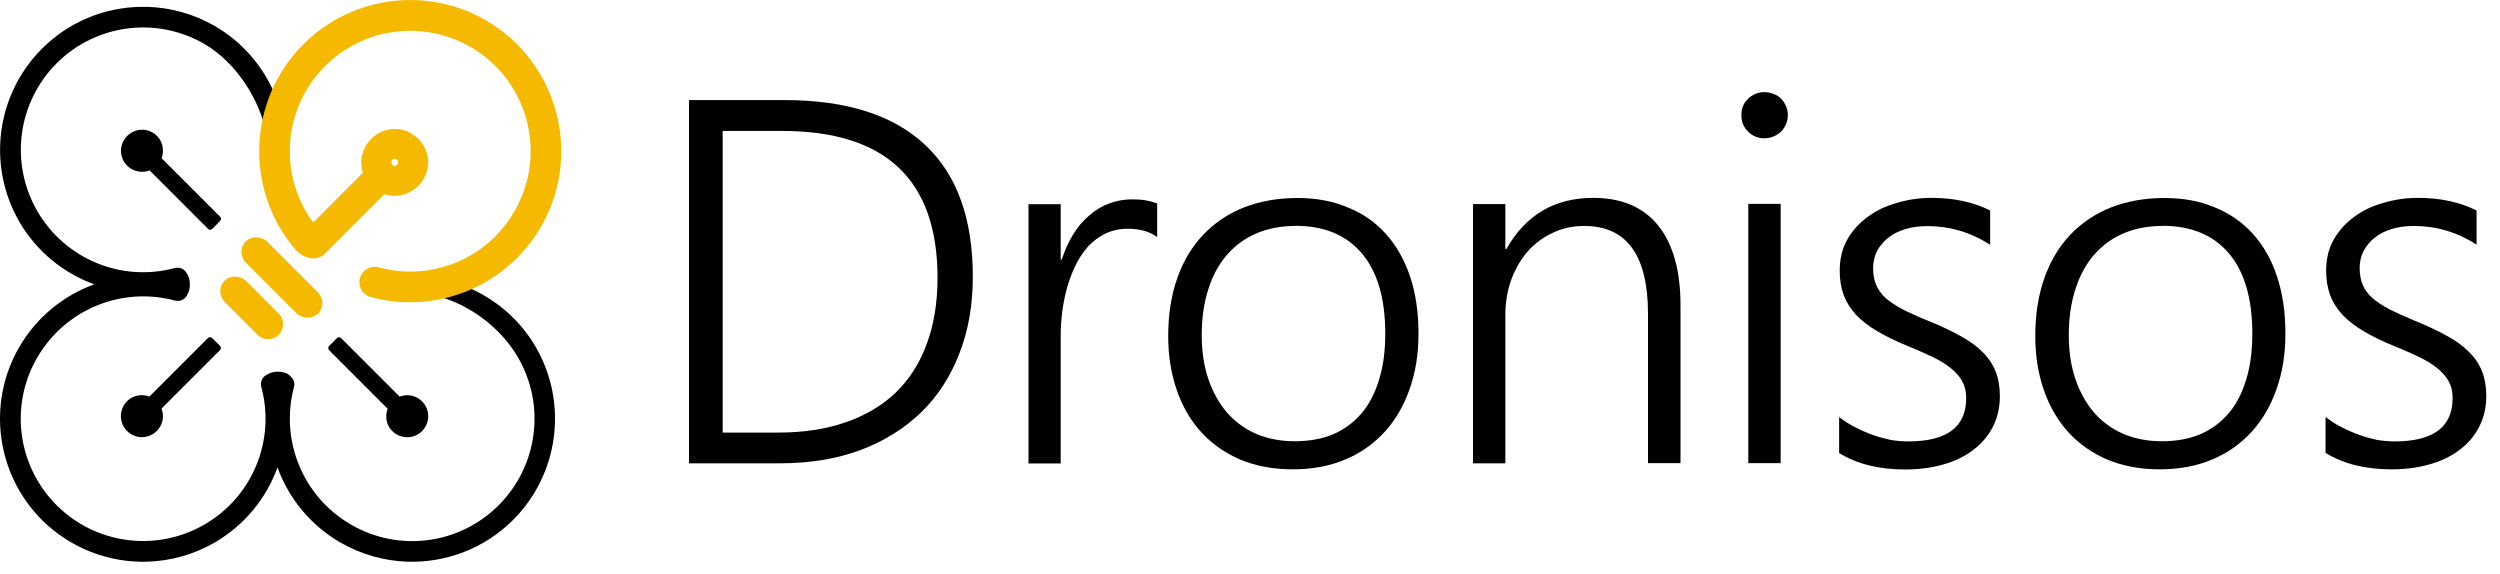
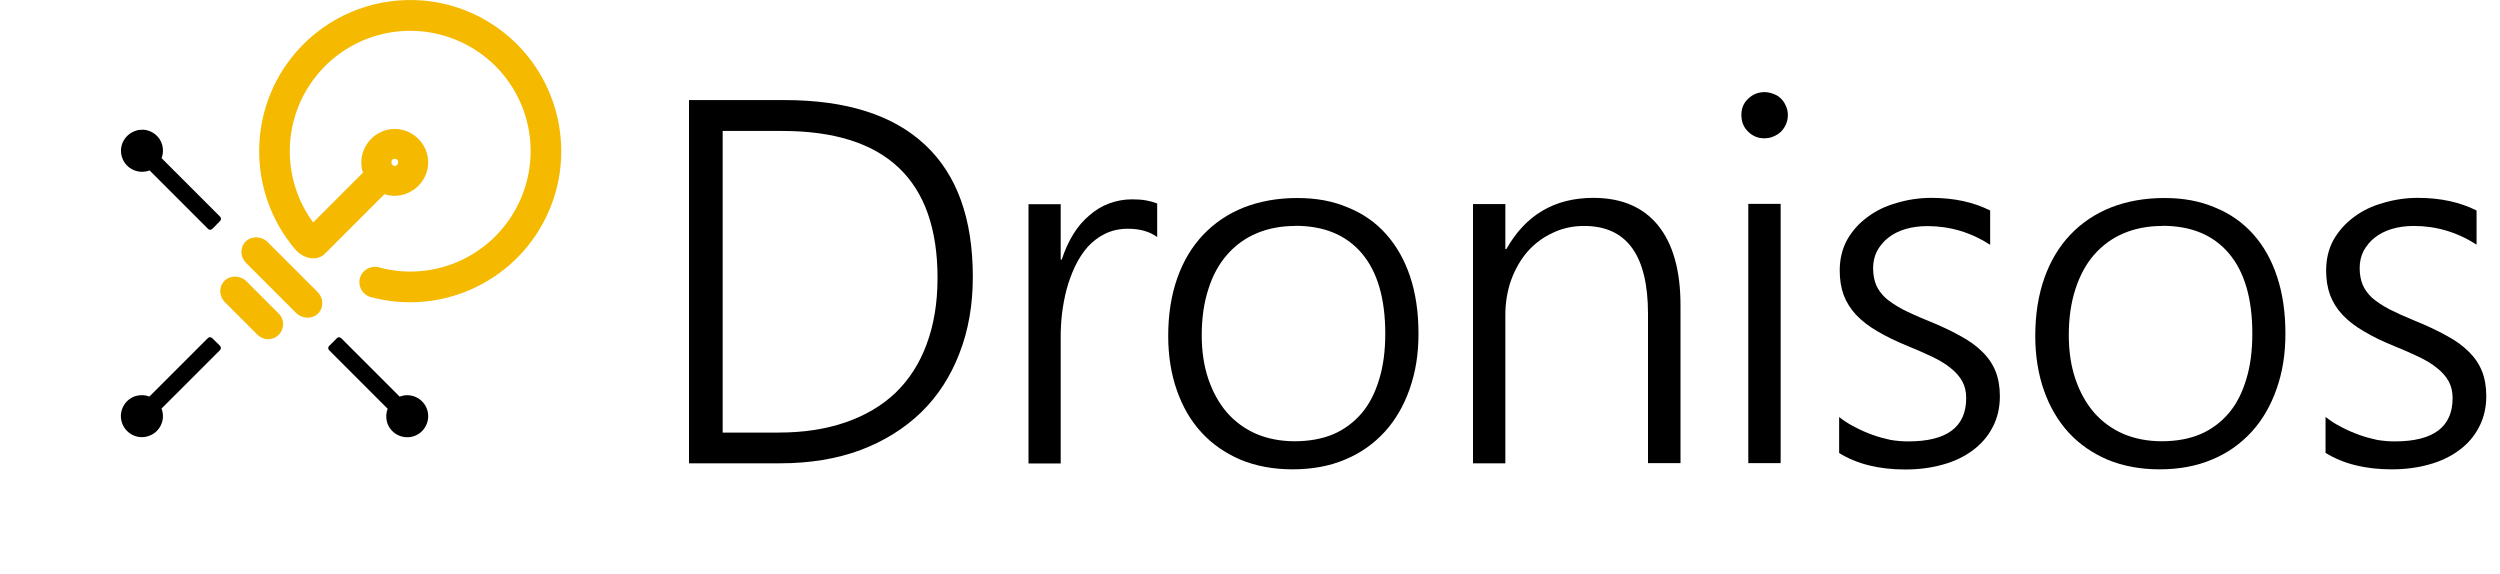
<svg xmlns="http://www.w3.org/2000/svg" width="170" height="39" viewBox="0 0 170 39" fill="none">
  <path d="M49.142 8.905V29.415H52.932C54.632 29.415 56.142 29.185 57.482 28.725C58.822 28.265 59.962 27.595 60.892 26.715C61.822 25.815 62.532 24.715 63.012 23.405C63.502 22.095 63.752 20.595 63.752 18.895C63.752 12.235 60.232 8.905 53.192 8.905H49.142ZM46.852 31.495V6.805H53.342C57.562 6.805 60.752 7.825 62.912 9.855C65.072 11.875 66.152 14.865 66.152 18.825C66.152 20.735 65.852 22.465 65.242 24.025C64.642 25.585 63.782 26.925 62.642 28.035C61.502 29.135 60.132 29.995 58.512 30.605C56.892 31.205 55.072 31.505 53.042 31.505H46.862L46.852 31.495Z" fill="black" />
  <path d="M78.698 16.125C78.177 15.745 77.517 15.555 76.698 15.555C76.108 15.555 75.597 15.675 75.147 15.895C74.698 16.115 74.308 16.415 73.957 16.795C73.627 17.175 73.338 17.615 73.097 18.125C72.868 18.615 72.677 19.135 72.528 19.675C72.388 20.215 72.287 20.765 72.218 21.315C72.157 21.865 72.127 22.385 72.127 22.885V31.515H69.938V13.885H72.127V17.655H72.198C72.407 17.015 72.668 16.435 72.978 15.935C73.297 15.415 73.668 14.985 74.078 14.645C74.487 14.285 74.938 14.015 75.418 13.835C75.907 13.655 76.427 13.555 76.968 13.555C77.328 13.555 77.638 13.575 77.918 13.625C78.207 13.675 78.457 13.745 78.688 13.835V16.145L78.698 16.125Z" fill="black" />
  <path d="M88.067 15.365C87.108 15.365 86.228 15.535 85.448 15.865C84.668 16.195 83.998 16.685 83.438 17.325C82.888 17.955 82.457 18.735 82.168 19.665C81.868 20.585 81.718 21.625 81.718 22.795C81.718 23.895 81.868 24.895 82.168 25.775C82.468 26.655 82.888 27.415 83.427 28.045C83.978 28.675 84.647 29.165 85.427 29.505C86.207 29.835 87.078 30.005 88.047 30.005C89.017 30.005 89.907 29.845 90.668 29.525C91.427 29.195 92.067 28.715 92.597 28.095C93.127 27.465 93.517 26.695 93.787 25.785C94.067 24.875 94.198 23.845 94.198 22.685C94.198 20.305 93.668 18.495 92.618 17.245C91.558 15.985 90.047 15.355 88.088 15.355L88.067 15.365ZM87.897 31.915C86.588 31.915 85.418 31.695 84.368 31.265C83.338 30.825 82.448 30.215 81.718 29.425C80.978 28.625 80.418 27.665 80.028 26.545C79.638 25.435 79.438 24.195 79.438 22.845C79.438 21.375 79.647 20.065 80.058 18.905C80.468 17.745 81.058 16.765 81.817 15.965C82.588 15.155 83.507 14.535 84.588 14.105C85.668 13.685 86.877 13.465 88.207 13.465C89.537 13.465 90.627 13.675 91.647 14.105C92.668 14.515 93.537 15.115 94.248 15.915C94.957 16.705 95.507 17.675 95.888 18.805C96.267 19.945 96.457 21.235 96.457 22.675C96.457 24.115 96.257 25.305 95.858 26.445C95.468 27.565 94.907 28.545 94.168 29.355C93.427 30.165 92.537 30.805 91.478 31.245C90.418 31.695 89.228 31.915 87.897 31.915Z" fill="black" />
  <path d="M112.064 31.495V21.335C112.064 17.355 110.614 15.365 107.724 15.365C106.954 15.365 106.244 15.515 105.584 15.835C104.934 16.135 104.364 16.555 103.884 17.095C103.414 17.635 103.044 18.275 102.764 19.025C102.504 19.755 102.364 20.555 102.364 21.415V31.505H100.164V13.875H102.364V16.935H102.434C103.744 14.615 105.714 13.455 108.344 13.455C110.274 13.455 111.744 14.085 112.754 15.335C113.764 16.585 114.274 18.395 114.274 20.755V31.495H112.074H112.064Z" fill="black" />
  <path d="M118.884 13.865H121.084V31.495H118.884V13.865ZM119.974 9.405C119.544 9.405 119.184 9.255 118.874 8.955C118.564 8.655 118.414 8.275 118.414 7.815C118.414 7.355 118.574 6.995 118.874 6.715C119.184 6.415 119.554 6.265 119.974 6.265C120.194 6.265 120.394 6.305 120.594 6.385C120.794 6.455 120.954 6.555 121.094 6.695C121.244 6.835 121.354 6.995 121.434 7.195C121.524 7.375 121.574 7.585 121.574 7.815C121.574 8.035 121.534 8.235 121.454 8.435C121.374 8.625 121.254 8.805 121.104 8.955C120.954 9.095 120.784 9.205 120.584 9.285C120.404 9.365 120.194 9.405 119.964 9.405" fill="black" />
  <path d="M125.031 28.335C125.361 28.595 125.721 28.835 126.121 29.035C126.511 29.245 126.911 29.415 127.321 29.565C127.731 29.715 128.151 29.825 128.561 29.915C128.981 29.985 129.391 30.015 129.771 30.015C132.391 30.015 133.701 29.035 133.701 27.075C133.701 26.625 133.611 26.245 133.431 25.925C133.251 25.595 132.981 25.295 132.641 25.025C132.301 24.745 131.881 24.495 131.401 24.265C130.921 24.035 130.371 23.795 129.761 23.545C128.951 23.215 128.251 22.875 127.661 22.525C127.071 22.185 126.591 21.805 126.211 21.405C125.831 20.995 125.551 20.545 125.371 20.065C125.191 19.575 125.101 19.015 125.101 18.395C125.101 17.615 125.271 16.915 125.601 16.315C125.941 15.705 126.401 15.195 126.981 14.765C127.551 14.335 128.211 14.015 128.961 13.805C129.721 13.575 130.511 13.455 131.341 13.455C132.871 13.455 134.201 13.745 135.331 14.315V16.645C134.011 15.795 132.591 15.375 131.061 15.375C130.511 15.375 130.001 15.445 129.541 15.585C129.091 15.725 128.711 15.915 128.391 16.175C128.071 16.425 127.821 16.735 127.631 17.085C127.461 17.425 127.371 17.815 127.371 18.235C127.371 18.655 127.441 19.055 127.581 19.385C127.721 19.705 127.931 19.995 128.221 20.265C128.521 20.525 128.901 20.775 129.361 21.025C129.831 21.265 130.401 21.525 131.071 21.795C131.921 22.135 132.651 22.485 133.271 22.825C133.891 23.155 134.401 23.525 134.801 23.925C135.201 24.315 135.501 24.755 135.701 25.255C135.891 25.735 135.991 26.295 135.991 26.945C135.991 27.735 135.821 28.445 135.491 29.065C135.171 29.685 134.711 30.205 134.131 30.635C133.561 31.055 132.881 31.385 132.101 31.595C131.321 31.815 130.471 31.925 129.551 31.925C127.771 31.925 126.271 31.555 125.061 30.805V28.345L125.031 28.335Z" fill="black" />
  <path d="M147.028 15.365C146.068 15.365 145.188 15.535 144.408 15.865C143.628 16.195 142.958 16.685 142.398 17.325C141.848 17.955 141.428 18.735 141.128 19.665C140.828 20.585 140.678 21.625 140.678 22.795C140.678 23.895 140.828 24.895 141.128 25.775C141.428 26.655 141.848 27.415 142.388 28.045C142.938 28.675 143.608 29.165 144.388 29.505C145.168 29.835 146.038 30.005 147.008 30.005C147.978 30.005 148.868 29.845 149.628 29.525C150.388 29.195 151.028 28.715 151.558 28.095C152.088 27.465 152.478 26.695 152.748 25.785C153.028 24.875 153.158 23.845 153.158 22.685C153.158 20.305 152.628 18.495 151.578 17.245C150.518 15.985 149.008 15.355 147.048 15.355L147.028 15.365ZM146.858 31.915C145.548 31.915 144.378 31.695 143.328 31.265C142.298 30.825 141.408 30.215 140.678 29.425C139.948 28.625 139.378 27.665 138.988 26.545C138.598 25.435 138.398 24.195 138.398 22.845C138.398 21.375 138.608 20.065 139.018 18.905C139.428 17.745 140.018 16.765 140.778 15.965C141.548 15.155 142.468 14.535 143.548 14.105C144.628 13.685 145.838 13.465 147.168 13.465C148.498 13.465 149.588 13.675 150.608 14.105C151.628 14.515 152.498 15.125 153.208 15.915C153.918 16.705 154.468 17.675 154.838 18.805C155.218 19.945 155.408 21.235 155.408 22.675C155.408 24.115 155.208 25.305 154.808 26.445C154.418 27.565 153.858 28.545 153.118 29.355C152.378 30.165 151.488 30.805 150.428 31.245C149.368 31.695 148.178 31.915 146.848 31.915" fill="black" />
  <path d="M158.117 28.335C158.447 28.595 158.807 28.835 159.207 29.035C159.597 29.245 159.997 29.415 160.407 29.565C160.817 29.715 161.237 29.825 161.647 29.915C162.067 29.985 162.477 30.015 162.847 30.015C165.467 30.015 166.777 29.035 166.777 27.075C166.777 26.625 166.687 26.245 166.507 25.925C166.327 25.595 166.057 25.295 165.717 25.025C165.377 24.745 164.957 24.495 164.477 24.265C163.997 24.035 163.447 23.795 162.837 23.545C162.017 23.215 161.317 22.875 160.737 22.525C160.147 22.185 159.667 21.805 159.287 21.405C158.907 20.995 158.627 20.545 158.447 20.065C158.267 19.575 158.177 19.015 158.177 18.395C158.177 17.615 158.347 16.915 158.677 16.315C159.027 15.705 159.477 15.195 160.057 14.765C160.627 14.335 161.287 14.015 162.037 13.805C162.797 13.575 163.587 13.455 164.417 13.455C165.947 13.455 167.277 13.745 168.407 14.315V16.635C167.087 15.785 165.667 15.365 164.137 15.365C163.587 15.365 163.077 15.435 162.627 15.575C162.177 15.715 161.797 15.905 161.477 16.165C161.157 16.415 160.907 16.725 160.717 17.075C160.547 17.415 160.457 17.805 160.457 18.225C160.457 18.645 160.527 19.045 160.667 19.375C160.807 19.695 161.017 19.985 161.307 20.255C161.607 20.515 161.987 20.765 162.447 21.015C162.917 21.255 163.487 21.515 164.147 21.785C164.997 22.125 165.727 22.475 166.347 22.815C166.967 23.145 167.477 23.515 167.877 23.915C168.277 24.305 168.577 24.745 168.777 25.245C168.967 25.725 169.067 26.285 169.067 26.935C169.067 27.725 168.897 28.435 168.567 29.055C168.247 29.675 167.797 30.195 167.207 30.625C166.637 31.045 165.957 31.375 165.177 31.585C164.397 31.805 163.547 31.915 162.627 31.915C160.847 31.915 159.347 31.545 158.137 30.795V28.335H158.117Z" fill="black" />
-   <path d="M9.531 0.465C7.081 0.515 4.671 1.485 2.851 3.315C-0.259 6.425 -0.889 11.245 1.301 15.055C2.481 17.095 4.311 18.575 6.411 19.335C4.311 20.095 2.481 21.575 1.301 23.615C-0.899 27.425 -0.259 32.245 2.851 35.355C4.801 37.295 7.411 38.275 10.021 38.195C11.591 38.145 13.161 37.725 14.591 36.895C16.631 35.715 18.11 33.885 18.87 31.785C19.631 33.885 21.11 35.715 23.151 36.895C24.581 37.715 26.151 38.145 27.721 38.195C30.34 38.275 32.95 37.295 34.891 35.355C38.001 32.245 38.641 27.425 36.441 23.615C35.31 21.645 33.55 20.215 31.55 19.435C31.171 19.595 30.791 19.725 30.401 19.835C29.84 19.995 28.991 19.815 28.41 19.875C28.36 19.875 28.311 19.875 28.261 19.885C30.991 20.055 33.8 21.845 35.23 24.315C37.12 27.575 36.571 31.695 33.91 34.355C31.25 37.025 27.131 37.565 23.87 35.675C20.61 33.795 19.02 29.955 19.991 26.315C20.061 26.045 19.971 25.755 19.741 25.585C19.62 25.405 19.291 25.275 18.901 25.275C18.59 25.275 18.331 25.355 18.16 25.475C17.84 25.615 17.671 25.975 17.77 26.315C18.75 29.955 17.16 33.795 13.89 35.675C10.63 37.555 6.511 37.015 3.851 34.355C1.181 31.685 0.641 27.575 2.531 24.315C4.421 21.055 8.251 19.465 11.89 20.435C12.241 20.535 12.62 20.355 12.751 20.005C12.851 19.845 12.911 19.605 12.911 19.335C12.911 19.015 12.82 18.735 12.691 18.575C12.54 18.285 12.21 18.145 11.89 18.225C8.251 19.205 4.421 17.615 2.531 14.345C0.651 11.085 1.191 6.965 3.851 4.305C6.511 1.645 10.63 1.095 13.89 2.985C16.041 4.225 17.671 6.775 18.11 9.095C18.12 9.035 18.16 8.675 18.171 8.615C18.27 8.045 18.171 7.315 18.381 6.765C18.451 6.585 18.52 6.405 18.601 6.215C17.791 4.395 16.421 2.815 14.601 1.765C13.171 0.945 11.601 0.515 10.03 0.465C9.871 0.465 9.701 0.465 9.541 0.465" fill="black" />
  <path d="M9.707 8.825C9.567 8.825 9.417 8.825 9.287 8.875C8.527 9.085 8.067 9.865 8.277 10.625C8.477 11.385 9.267 11.835 10.027 11.635C10.078 11.625 10.117 11.605 10.168 11.585L14.148 15.565C14.227 15.645 14.357 15.645 14.438 15.565L14.967 15.025C15.047 14.945 15.047 14.815 14.967 14.735L10.988 10.755C11.098 10.475 11.107 10.165 11.037 9.875C10.877 9.265 10.338 8.845 9.707 8.815" fill="black" />
  <path d="M23.07 22.925C23.02 22.925 22.96 22.945 22.92 22.985L22.38 23.525C22.3 23.605 22.3 23.735 22.38 23.815L26.36 27.795C26.25 28.075 26.24 28.385 26.31 28.675C26.51 29.435 27.3 29.885 28.06 29.685C28.82 29.485 29.27 28.695 29.07 27.935C28.87 27.175 28.08 26.715 27.32 26.925C27.27 26.935 27.23 26.955 27.18 26.975L23.2 22.995C23.2 22.995 23.11 22.935 23.05 22.935" fill="black" />
  <path d="M14.29 22.925C14.24 22.925 14.18 22.945 14.14 22.985L10.16 26.965C9.88 26.855 9.57 26.845 9.28 26.915C8.52 27.115 8.06 27.905 8.27 28.665C8.47 29.425 9.26 29.885 10.02 29.675C10.78 29.475 11.24 28.685 11.03 27.925C11.02 27.875 11 27.835 10.98 27.785L14.96 23.805C15.04 23.725 15.04 23.595 14.96 23.515L14.42 22.985C14.42 22.985 14.33 22.925 14.27 22.925H14.29Z" fill="black" />
  <path d="M28.21 0.005C25.22 -0.085 22.23 1.135 20.15 3.525C16.82 7.345 16.78 13.055 20.05 16.925C20.66 17.665 21.63 17.765 22.1 17.235C22.55 16.825 22.03 16.015 21.65 15.575C19.03 12.485 19.06 7.965 21.72 4.905C24.38 1.855 28.85 1.205 32.28 3.365C35.7 5.535 37.02 9.855 35.39 13.565C33.76 17.275 29.69 19.235 25.78 18.185C25.22 18.025 24.64 18.345 24.48 18.895C24.32 19.455 24.64 20.035 25.19 20.195C25.21 20.195 25.22 20.195 25.23 20.205C30.13 21.515 35.27 19.045 37.3 14.405C39.34 9.765 37.67 4.305 33.39 1.595C31.78 0.575 29.99 0.055 28.19 0.005" fill="#F5B900" />
-   <path d="M21.769 16.685L26.009 12.445C26.619 12.845 27.449 12.735 27.999 12.195C28.649 11.545 28.649 10.535 27.999 9.885C27.349 9.235 26.339 9.235 25.689 9.885C25.149 10.425 25.039 11.255 25.439 11.875L20.719 16.595C21.039 16.895 21.469 16.985 21.769 16.695V16.685ZM26.229 11.645C25.909 11.325 25.909 10.745 26.229 10.415C26.549 10.095 27.129 10.095 27.459 10.415C27.779 10.735 27.779 11.315 27.459 11.645C27.099 12.005 26.589 12.005 26.229 11.645Z" fill="#F5B900" stroke="#F5B900" stroke-width="1.26" />
+   <path d="M21.769 16.685L26.009 12.445C26.619 12.845 27.449 12.735 27.999 12.195C28.649 11.545 28.649 10.535 27.999 9.885C27.349 9.235 26.339 9.235 25.689 9.885C25.149 10.425 25.039 11.255 25.439 11.875L20.719 16.595C21.039 16.895 21.469 16.985 21.769 16.695ZM26.229 11.645C25.909 11.325 25.909 10.745 26.229 10.415C26.549 10.095 27.129 10.095 27.459 10.415C27.779 10.735 27.779 11.315 27.459 11.645C27.099 12.005 26.589 12.005 26.229 11.645Z" fill="#F5B900" stroke="#F5B900" stroke-width="1.26" />
  <path d="M18.952 21.325L16.752 19.125C16.352 18.725 15.672 18.695 15.272 19.085C14.872 19.485 14.872 20.135 15.312 20.565L17.512 22.765C17.912 23.165 18.562 23.165 18.952 22.765C19.352 22.365 19.352 21.715 18.952 21.325ZM21.582 19.845L18.192 16.455C17.792 16.055 17.112 16.025 16.712 16.415C16.312 16.815 16.312 17.465 16.752 17.895L20.142 21.285C20.542 21.685 21.222 21.715 21.622 21.325C22.022 20.925 22.022 20.275 21.582 19.845Z" fill="#F5B900" />
</svg>